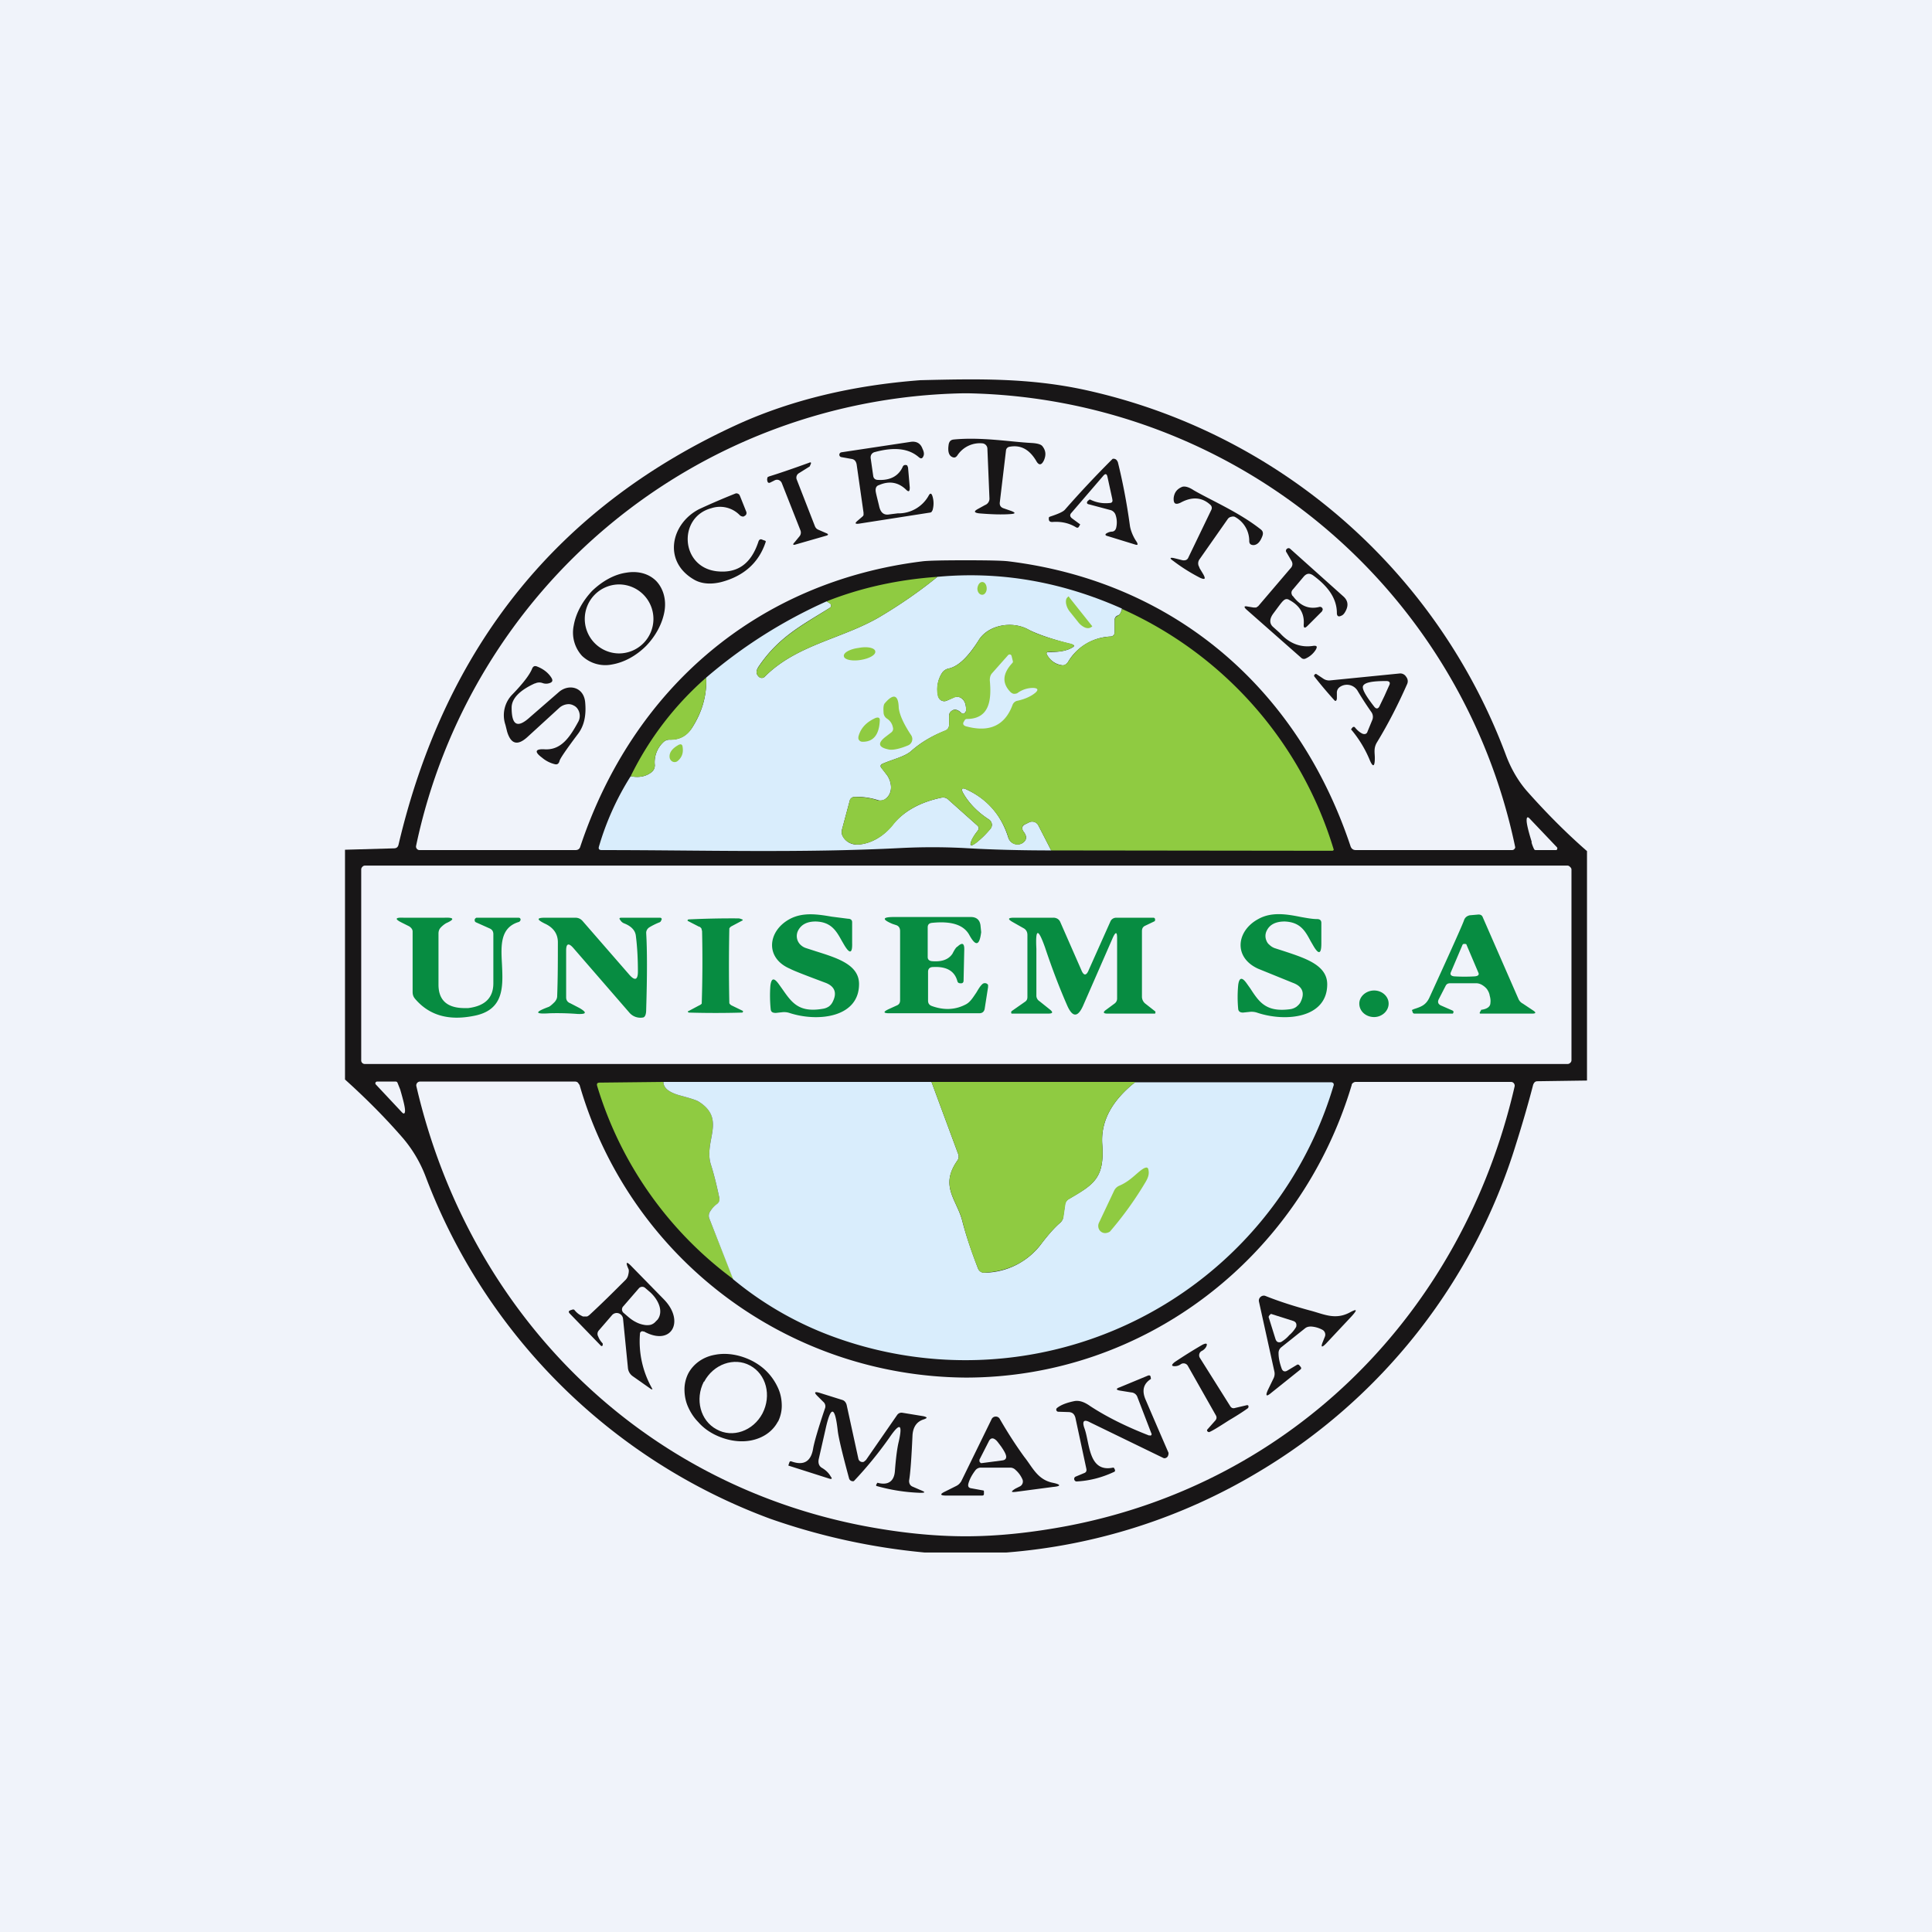
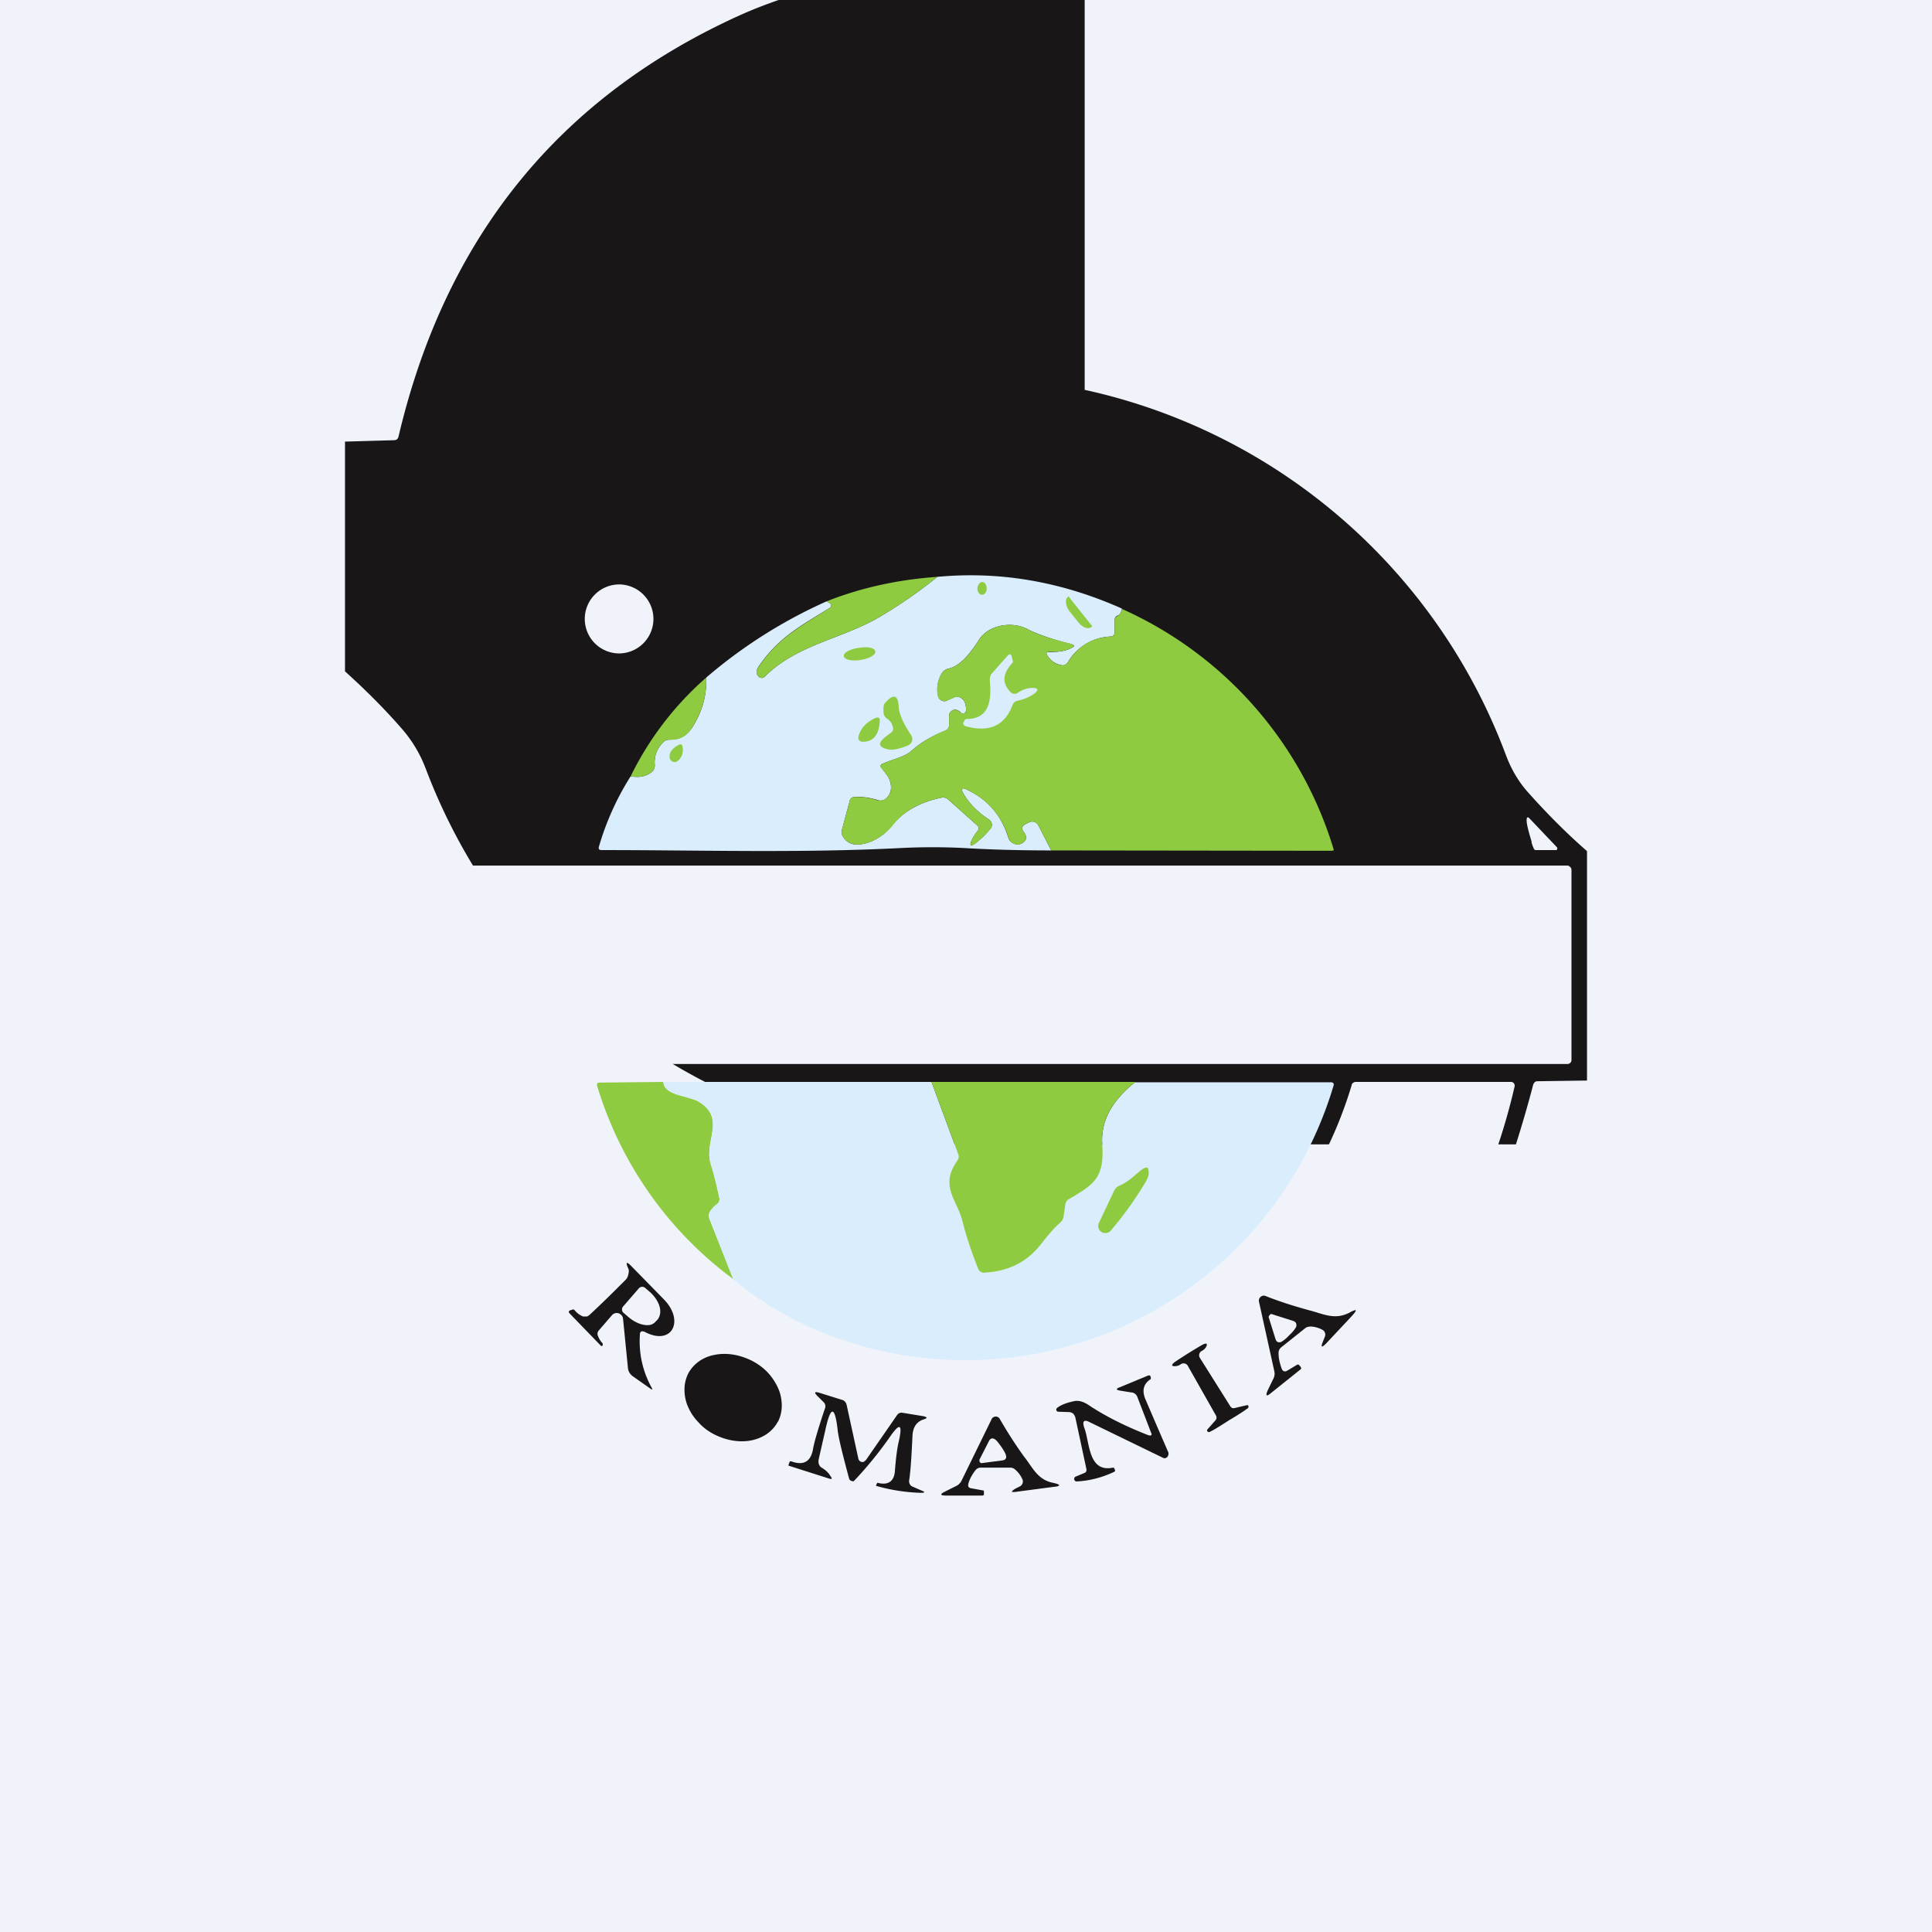
<svg xmlns="http://www.w3.org/2000/svg" width="56" height="56" viewBox="0 0 56 56">
  <path fill="#F0F3FA" d="M0 0h56v56H0z" />
-   <path d="M31.44 11.3a16.88 16.88 0 0 1 12.2 10.56c.15.41.36.77.61 1.06.54.61 1.12 1.2 1.75 1.75v6.65l-1.43.02c-.07 0-.1.03-.13.1-.15.58-.32 1.16-.5 1.73a16.78 16.78 0 0 1-7.47 9.5 16.73 16.73 0 0 1-7.3 2.33H26.8a18.77 18.77 0 0 1-4.48-.98 16.96 16.96 0 0 1-9.98-9.91 3.8 3.8 0 0 0-.66-1.12c-.52-.6-1.08-1.16-1.68-1.7v-6.66l1.41-.04c.08 0 .12-.03.14-.1 1.36-5.78 4.66-9.85 9.9-12.22 1.5-.67 3.24-1.1 5.23-1.25 1.65-.04 3.14-.07 4.76.28Z" fill="#181617" />
-   <path d="M27.99 11.4h.07a16.53 16.53 0 0 1 15.86 13.16.1.1 0 0 1-.05.07.1.1 0 0 1-.05.01H39.3c-.07 0-.12-.03-.15-.1-1.53-4.6-5.13-7.68-9.92-8.27-.16-.02-.57-.03-1.24-.03s-1.09.01-1.25.03c-4.78.59-8.39 3.68-9.92 8.27-.02.07-.07.1-.14.1h-4.53a.1.1 0 0 1-.07-.04.1.1 0 0 1-.02-.08A16.52 16.52 0 0 1 27.92 11.4H28Z" fill="#F0F3FA" />
+   <path d="M31.44 11.3a16.88 16.88 0 0 1 12.2 10.56c.15.41.36.77.61 1.06.54.61 1.12 1.2 1.75 1.75v6.65l-1.43.02c-.07 0-.1.03-.13.1-.15.58-.32 1.16-.5 1.73H26.8a18.77 18.77 0 0 1-4.48-.98 16.96 16.96 0 0 1-9.98-9.91 3.8 3.8 0 0 0-.66-1.12c-.52-.6-1.08-1.16-1.68-1.7v-6.66l1.41-.04c.08 0 .12-.03.14-.1 1.36-5.78 4.66-9.85 9.9-12.22 1.5-.67 3.24-1.1 5.23-1.25 1.65-.04 3.14-.07 4.76.28Z" fill="#181617" />
  <path d="M28.68 14.45 28.62 13a.16.16 0 0 0-.15-.15.78.78 0 0 0-.72.35c-.05.07-.1.08-.18.03-.08-.06-.1-.18-.07-.36.02-.08.06-.12.14-.13.8-.08 1.67.07 2.26.1.17.01.28.04.32.1.1.13.1.26.04.4-.07.15-.15.16-.23.01-.2-.33-.45-.46-.77-.4a.12.12 0 0 0-.1.1l-.18 1.51c-.01.08.02.14.1.17l.23.08c.13.05.13.08-.01.09-.26.02-.56.01-.92-.02-.15-.02-.16-.06-.03-.13l.2-.11a.2.2 0 0 0 .13-.2ZM25.31 13.79c.01.08.06.12.14.12.35.02.6-.11.72-.39a.08.08 0 0 1 .09-.04c.01 0 .03 0 .04.02l.02.05.05.58c0 .12-.03.14-.11.06-.22-.21-.48-.26-.78-.13-.07.02-.1.07-.1.15 0 .06.04.2.1.45.04.2.14.28.3.25l.24-.03a1 1 0 0 0 .89-.5c.05-.1.09-.09.12.01a.7.7 0 0 1 0 .4l-.03.05a.11.11 0 0 1-.06.02l-2.05.32c-.1.01-.12-.01-.04-.08l.14-.12a.13.13 0 0 0 .04-.05v-.07l-.2-1.4c-.02-.1-.07-.15-.16-.16l-.28-.05a.07.07 0 0 1-.04-.12.07.07 0 0 1 .04-.02l1.99-.3c.17-.03.3.03.36.2.04.08.05.15.03.2-.03.08-.07.1-.14.04-.29-.25-.7-.3-1.26-.15-.1.02-.15.1-.13.2l.07.49ZM32.24 14.46l-.14-.64c-.02-.09-.06-.1-.12-.03l-.92 1.07c-.06.06-.05.12.02.17l.23.17-.04.07c-.02.03-.04.03-.07.02-.21-.13-.44-.18-.7-.16-.06 0-.1-.02-.1-.09V15a.1.1 0 0 1 .05-.03c.24-.08.37-.14.42-.2a29.96 29.96 0 0 1 1.38-1.47.12.12 0 0 1 .12.04l.03.05c.14.56.26 1.18.35 1.84.02.15.1.34.2.48.04.08.03.1-.06.07l-.78-.24c-.09-.02-.09-.06 0-.1a.31.31 0 0 1 .11-.03c.07 0 .11-.04.13-.1a.67.67 0 0 0-.02-.4.22.22 0 0 0-.16-.13l-.6-.16c-.07-.01-.08-.05-.04-.1l.05-.04h.02a1 1 0 0 0 .56.1c.07 0 .1-.04.08-.11ZM22.44 13.93l-.1.05c-.05.03-.09.02-.1-.05-.01-.03 0-.07.01-.1l.04-.02c.23-.07.62-.2 1.17-.4.04-.02.06 0 .04.04l-.03.07-.32.2a.15.15 0 0 0-.06.17l.53 1.36c.02.05.05.08.09.1l.23.1c.08.03.08.06 0 .08l-.87.25c-.09.03-.1 0-.04-.06l.14-.17a.17.17 0 0 0 .03-.18L22.66 14a.16.16 0 0 0-.1-.09.16.16 0 0 0-.12.02ZM34.76 16.45l.12.2c.07.13.05.16-.09.1a5.17 5.17 0 0 1-.78-.49c-.12-.08-.1-.11.03-.08l.24.06c.08.01.14-.01.17-.09l.66-1.37a.12.12 0 0 0-.03-.15c-.24-.22-.53-.24-.86-.06-.15.07-.21.03-.2-.14.02-.16.1-.26.25-.32.07-.02.18 0 .33.1.5.29 1.32.64 1.95 1.14.06.05.07.11.04.19-.06.16-.14.25-.25.26-.08 0-.13-.03-.13-.12a.79.79 0 0 0-.42-.7.15.15 0 0 0-.1 0 .15.15 0 0 0-.1.06l-.82 1.17a.2.2 0 0 0 0 .24ZM20.62 14.73c-.98.26-.9 1.72.17 1.83.59.06.98-.22 1.19-.85.02-.07.06-.1.13-.06l.06.02c.03.01.03.03.02.05-.2.6-.64.98-1.28 1.15-.32.08-.6.05-.81-.08-.89-.53-.65-1.61.16-2.03a20.77 20.77 0 0 1 1.07-.46.12.12 0 0 1 .1.04l.02.04.18.45c.02.05 0 .1-.04.12-.03.02-.05.03-.07.02a.13.13 0 0 1-.08-.04.8.8 0 0 0-.82-.2ZM37.47 17.27c.22.3.48.4.78.32a.08.08 0 0 1 .09.08l-.02.05-.42.42c-.08.08-.12.07-.11-.05.02-.31-.12-.54-.42-.7-.06-.04-.12-.03-.17.02-.05.04-.14.17-.29.37-.12.16-.12.3 0 .4l.19.17c.27.3.6.43.97.37.1-.01.12.02.07.11a.67.67 0 0 1-.3.26.11.11 0 0 1-.12-.02l-1.6-1.41c-.07-.07-.06-.1.04-.08l.18.03h.07l.06-.04.93-1.09c.07-.07.08-.15.03-.23l-.14-.24a.07.07 0 0 1 .01-.1.07.07 0 0 1 .1 0l1.53 1.37c.14.12.16.26.08.42-.04.08-.08.13-.14.15-.08.04-.12 0-.12-.08 0-.4-.23-.76-.7-1.1-.1-.06-.17-.05-.25.03l-.32.38c-.06.06-.06.13-.01.2ZM19.02 16.84c.2.21.3.53.24.88s-.25.71-.53 1c-.29.29-.64.48-.99.54a.98.98 0 0 1-.87-.25 1 1 0 0 1-.24-.88c.06-.35.25-.7.53-1 .29-.28.64-.48.99-.53.35-.06.66.03.87.24Z" fill="#181617" />
  <path d="M32.52 17.64c-.02.11-.06.18-.12.2a.13.13 0 0 0-.09.14v.35a.12.12 0 0 1-.11.12 1.5 1.5 0 0 0-1.25.75c-.05.06-.1.1-.18.08a.58.58 0 0 1-.41-.28c-.05-.07-.03-.11.06-.1.27 0 .48-.03.64-.12.1-.05.09-.08-.01-.11-.6-.15-1-.3-1.22-.41-.48-.28-1.2-.15-1.47.31-.3.47-.58.75-.87.81a.3.3 0 0 0-.18.12.87.87 0 0 0-.12.66.2.2 0 0 0 .09.14.18.18 0 0 0 .16.01l.22-.1a.22.22 0 0 1 .21.03c.1.07.14.2.13.37l-.02.04-.03.03a.07.07 0 0 1-.08-.01c-.1-.1-.19-.12-.26-.08-.07.04-.1.09-.1.16v.26c0 .08-.04.14-.11.17-.39.15-.72.35-.99.59-.18.16-.53.24-.81.36-.08.03-.1.08-.04.14l.16.21c.15.23.16.55-.09.7a.25.25 0 0 1-.19.01c-.22-.07-.45-.1-.68-.09a.14.14 0 0 0-.08.03.15.15 0 0 0-.05.08l-.22.82a.31.31 0 0 0 0 .17.45.45 0 0 0 .26.25.5.5 0 0 0 .2.03c.36-.02.74-.23 1-.57.33-.4.8-.66 1.42-.79.08-.01.14 0 .2.06l.83.74c.06.05.06.1.02.16-.09.11-.14.2-.17.26-.08.18-.04.21.12.09.13-.1.27-.23.41-.4a.18.18 0 0 0 .05-.14.2.2 0 0 0-.09-.14c-.31-.2-.56-.45-.73-.74-.09-.15-.05-.2.1-.12.6.28 1 .75 1.2 1.4a.28.28 0 0 0 .21.18.27.27 0 0 0 .27-.1c.05-.07.04-.16-.04-.26-.07-.1-.05-.18.07-.23l.1-.05a.2.2 0 0 1 .26.1l.37.72c-.86 0-1.7-.02-2.54-.07-.6-.03-1.2-.03-1.81 0-2.88.15-5.8.06-8.68.06-.07 0-.1-.03-.08-.1a8 8 0 0 1 .92-2.04c.26.05.46 0 .62-.13.05-.05.08-.11.08-.19a.8.8 0 0 1 .26-.68.26.26 0 0 1 .18-.06c.27 0 .47-.1.63-.33.3-.46.44-.95.42-1.47a14.3 14.3 0 0 1 3.49-2.21l.1.06a.07.07 0 0 1 .03.06.07.07 0 0 1-.04.07c-.8.5-1.48.84-2.06 1.7-.08.12-.08.21 0 .29a.13.13 0 0 0 .09.04.12.12 0 0 0 .09-.04c.93-.93 2.24-1.09 3.33-1.73.57-.34 1.13-.72 1.67-1.16 1.82-.17 3.6.14 5.35.92Z" fill="#D9EDFC" />
  <path d="M27.17 16.72c-.54.44-1.1.82-1.67 1.16-1.09.64-2.4.8-3.33 1.73a.12.12 0 0 1-.1.04.13.13 0 0 1-.08-.04c-.08-.08-.08-.17 0-.28.58-.87 1.27-1.2 2.06-1.71a.07.07 0 0 0 .03-.1.07.07 0 0 0-.03-.03l-.09-.06c1.01-.4 2.08-.63 3.21-.71Z" fill="#8FCB41" />
  <path d="M17.94 18.94a1 1 0 0 0 1-1 1 1 0 0 0-1-1 1 1 0 0 0-.99 1 1 1 0 0 0 1 1Z" fill="#F0F3FA" />
  <path d="M28.33 17.06c0 .1.06.18.14.18.07 0 .13-.08.13-.18 0-.1-.05-.19-.13-.19-.07 0-.13.08-.14.19ZM31.65 18.14a.02.02 0 0 1 0 .03h-.01c-.05.04-.11.05-.19.02a.51.51 0 0 1-.2-.16l-.24-.3a.52.52 0 0 1-.11-.24c-.01-.08 0-.15.05-.18a.02.02 0 0 1 .04 0l.66.83Z" fill="#8FCB41" />
  <path d="m30.47 24.65-.37-.72a.21.21 0 0 0-.26-.1l-.1.05c-.12.04-.14.12-.07.23.08.1.09.2.04.26a.27.27 0 0 1-.4.04.28.28 0 0 1-.08-.13 2.24 2.24 0 0 0-1.2-1.39c-.15-.07-.19-.03-.1.12.17.29.42.54.73.74a.19.19 0 0 1 .04.29c-.14.16-.28.29-.4.39-.17.12-.2.09-.13-.1.03-.06.08-.14.17-.25.04-.06.04-.11-.02-.16l-.83-.74a.21.21 0 0 0-.2-.06c-.62.13-1.1.39-1.41.8-.27.33-.65.54-1 .56a.5.5 0 0 1-.2-.03.45.45 0 0 1-.17-.1.36.36 0 0 1-.1-.15.31.31 0 0 1 0-.17l.22-.82c0-.03.02-.06.05-.08a.14.14 0 0 1 .08-.03c.23 0 .46.02.68.1.07.01.13 0 .2-.03.24-.14.23-.46.08-.69l-.16-.2c-.05-.07-.04-.12.04-.15.28-.12.63-.2.81-.36.27-.24.6-.44.99-.6a.17.17 0 0 0 .11-.16v-.26c0-.07.03-.12.1-.16.07-.04.16-.01.26.08a.07.07 0 0 0 .08 0c.01 0 .02 0 .03-.02l.02-.04c.01-.17-.03-.3-.13-.37a.21.21 0 0 0-.21-.02l-.22.09a.18.18 0 0 1-.16-.01.2.2 0 0 1-.1-.14.87.87 0 0 1 .13-.66.3.3 0 0 1 .18-.12c.29-.06.58-.34.87-.81.28-.46.99-.59 1.47-.31.22.12.62.26 1.22.4.1.04.1.07.01.12-.16.09-.37.12-.64.11-.09 0-.1.04-.06.11.1.16.24.26.4.28.08.01.14-.02.19-.08.29-.47.7-.72 1.25-.75a.12.12 0 0 0 .11-.12v-.35c0-.06.03-.1.09-.13s.1-.1.12-.2a11.17 11.17 0 0 1 6.14 6.98.05.05 0 0 1-.04.03l-8.15-.01ZM24.94 19.13c.26-.04.45-.15.43-.25-.01-.1-.23-.15-.48-.1-.25.03-.45.14-.43.24.01.1.23.15.48.11Z" fill="#8FCB41" />
  <path d="M29.35 20.43c-.22.6-.67.8-1.32.63-.1-.02-.13-.07-.1-.13l.03-.05a.07.07 0 0 1 .06-.04c.68 0 .72-.58.67-1.12 0-.07.01-.14.06-.2l.47-.53a.06.06 0 0 1 .09 0l.01.02.04.16v.02l-.01.02c-.3.32-.31.6-.05.86.03.02.06.04.09.04s.06 0 .1-.02a.76.76 0 0 1 .47-.15c.13.01.14.06.05.14-.12.1-.29.18-.51.23a.19.19 0 0 0-.15.12Z" fill="#D9EDFC" />
  <path d="M15.5 19.81c-.44.2-.67.44-.67.7 0 .52.17.61.54.27l.84-.73c.28-.23.7-.14.75.29.04.4-.03.71-.22.95-.33.44-.5.69-.52.76-.02.08-.06.12-.14.1a.9.9 0 0 1-.37-.19c-.23-.17-.2-.26.09-.24.46.02.71-.34.95-.78a.36.36 0 0 0-.02-.41.28.28 0 0 0-.1-.08.32.32 0 0 0-.14-.04.42.42 0 0 0-.27.1l-.94.86c-.28.25-.47.2-.58-.16l-.05-.2a.86.86 0 0 1 .21-.89c.3-.31.49-.56.56-.73.03-.08.08-.1.15-.07.18.07.32.18.41.32.05.08.04.13-.05.16a.3.3 0 0 1-.2 0 .28.28 0 0 0-.22.01ZM39.64 21.2l.14-.34a.24.24 0 0 0-.03-.22 9.4 9.4 0 0 1-.39-.6.36.36 0 0 0-.52-.13.2.2 0 0 0-.09.18v.16c-.01.07-.04.08-.07.05a12.4 12.4 0 0 1-.59-.7c0-.02 0-.04.02-.05.02-.02.03-.02.05-.01l.21.14a.3.3 0 0 0 .2.04l2.01-.2a.2.2 0 0 1 .18.1.2.2 0 0 1 .03.2c-.26.59-.55 1.16-.88 1.7-.1.17-.06.3-.06.45 0 .27-.06.28-.16.03a3.38 3.38 0 0 0-.53-.86l.04-.05a.04.04 0 0 1 .03-.02.04.04 0 0 1 .04.01c.08.1.16.16.23.19.07.02.12 0 .14-.07Z" fill="#181617" />
  <path d="M20.47 19.64c.02.52-.12 1-.42 1.47a.67.67 0 0 1-.63.33.26.26 0 0 0-.18.06.8.8 0 0 0-.26.68c0 .08-.03.14-.08.19-.16.13-.36.18-.62.13a9.13 9.13 0 0 1 2.19-2.86Z" fill="#8FCB41" />
-   <path d="m40.13 20.17-.14.29c-.04.09-.1.1-.16.02-.25-.32-.36-.52-.32-.6.05-.1.27-.14.67-.14.1 0 .13.05.08.14a59 59 0 0 0-.13.29Z" fill="#F0F3FA" />
  <path d="M25.88 21.08a.38.38 0 0 0-.17-.25.22.22 0 0 1-.1-.19c-.01-.13 0-.22.04-.26.25-.29.39-.24.4.13.02.2.14.47.36.8a.2.2 0 0 1-.1.3c-.24.1-.42.13-.52.12-.34-.06-.37-.19-.1-.39l.13-.1c.06-.04.08-.1.06-.16ZM25.5 20.9c-.02.4-.19.61-.51.6a.12.12 0 0 1-.11-.09v-.05c.06-.25.23-.43.5-.55.09-.03.13 0 .12.09ZM19.7 21.58a.06.06 0 0 1 .05 0 .07.07 0 0 1 .03.04c.04.19-.01.33-.14.44a.14.14 0 0 1-.2-.03.15.15 0 0 1-.03-.07c-.02-.14.07-.27.28-.38Z" fill="#8FCB41" />
  <path d="M44.4 24.41c-.1-.32-.15-.53-.15-.63 0-.1.03-.12.1-.04l.78.82a.05.05 0 0 1 0 .06l-.01.02h-.6c-.02 0-.03 0-.05-.02a1.11 1.11 0 0 1-.08-.21ZM45.55 30.73a.1.1 0 0 1-.04.08.1.1 0 0 1-.07.03H10.57a.1.1 0 0 1-.07-.03.1.1 0 0 1-.03-.08V25.2a.1.1 0 0 1 .03-.07.1.1 0 0 1 .07-.04h34.87a.1.1 0 0 1 .07.04.1.1 0 0 1 .04.07v5.53Z" fill="#F0F3FA" />
-   <path fill-rule="evenodd" d="M37.7 29.04c.13-.26.05-.45-.22-.55l-1.01-.41c-.73-.33-.63-1.1 0-1.44.39-.22.84-.14 1.24-.06.17.03.33.06.47.06.08 0 .12.04.12.11v.6c0 .31-.08.33-.24.05l-.07-.12c-.16-.3-.3-.55-.75-.57-.25 0-.43.08-.52.26a.34.34 0 0 0-.01.3c.02.05.05.09.09.12.04.04.09.07.14.09l.31.1c.6.2 1.22.4 1.22.95 0 .99-1.22 1.1-2.04.82a.5.5 0 0 0-.21-.02l-.19.02c-.08 0-.13-.03-.14-.1a3.74 3.74 0 0 1 0-.7c.03-.22.11-.24.25-.04l.1.14c.26.4.46.7 1.17.6a.42.42 0 0 0 .17-.07c.05-.04.1-.09.12-.14Zm-13.56-.01c.13-.26.05-.45-.23-.55-.56-.21-.9-.34-1.01-.4-.73-.31-.65-1.08-.03-1.43.39-.22.83-.15 1.24-.08l.47.06c.08 0 .12.04.12.1v.6c.01.31-.07.33-.23.06l-.07-.12c-.16-.29-.31-.55-.76-.56-.25 0-.42.09-.51.27a.35.35 0 0 0 .09.42.4.4 0 0 0 .14.08l.31.1c.6.19 1.22.38 1.23.93.01.99-1.2 1.12-2.02.85a.5.5 0 0 0-.21-.02l-.18.02c-.1 0-.14-.03-.15-.1a3.9 3.9 0 0 1-.01-.69c.03-.22.1-.24.24-.05l.1.14c.28.4.48.7 1.18.58a.42.42 0 0 0 .18-.07.37.37 0 0 0 .11-.14Zm-12.5-2.29.22.11c.06.04.1.09.1.15v1.75c0 .08.02.14.07.2.4.47.95.64 1.68.5.91-.16.87-.85.84-1.5-.03-.54-.06-1.07.5-1.23l.02-.02a.07.07 0 0 0 .02-.05c-.01-.04-.03-.05-.07-.05h-1.19c-.02 0-.03 0-.05.02a.06.06 0 0 0-.02.06c0 .03.02.05.05.06l.38.17a.2.2 0 0 1 .08.06c.02.03.03.07.03.1v1.43c0 .42-.24.66-.73.72h-.1c-.5 0-.76-.22-.76-.68v-1.48c0-.07.02-.13.07-.18a.74.74 0 0 1 .15-.12c.25-.11.24-.17-.04-.16h-1.2c-.24-.01-.25.04-.05.14Zm4.98.74c-.14-.16-.21-.13-.21.07v1.36c0 .08.04.14.12.17l.27.14c.22.13.2.18-.06.17a7.58 7.58 0 0 0-.8-.02c-.44.03-.45-.03-.05-.18.04-.01.1-.06.19-.15.04-.05.07-.1.07-.17.02-.52.02-1.04.02-1.56 0-.27-.16-.44-.38-.54-.24-.12-.24-.17.02-.17h.86c.09 0 .16.03.22.1l1.34 1.54c.17.2.26.17.26-.08 0-.38-.02-.73-.06-1.04-.02-.16-.14-.28-.35-.36a.23.23 0 0 1-.1-.09c-.04-.05-.03-.07.04-.07h1.1c.05 0 .06.02.06.05l-.03.06a.1.1 0 0 1-.05.03 2 2 0 0 0-.28.14c-.06.04-.09.1-.09.16.03.5.03 1.25 0 2.22 0 .14-.03.21-.08.23a.42.42 0 0 1-.4-.13l-1.63-1.88Zm4.78-.86a26.06 26.06 0 0 0-1.45.03l-.02.02v.02l.33.17c.03 0 .05.03.07.05l.02.08a38.23 38.23 0 0 1-.01 2.1.17.17 0 0 1-.07.05l-.32.17c-.01 0-.02 0-.01.02l.02.02a26.6 26.6 0 0 0 1.56 0l.02-.03-.01-.02-.33-.16a.17.17 0 0 1-.06-.06 52.72 52.72 0 0 1 0-2.17.17.17 0 0 1 .06-.06l.32-.17.01-.01s0-.02-.02-.02a.29.29 0 0 0-.1-.03Zm5.5 1.56V29c0 .08.03.13.11.16.36.13.69.11.99-.05.13-.07.21-.21.3-.34.06-.1.11-.19.18-.25a.11.11 0 0 1 .12-.01.1.1 0 0 1 .04.04v.06l-.1.64c-.02.08-.07.12-.16.12h-2.6c-.18 0-.19-.04-.02-.12l.22-.1c.08-.03.11-.08.11-.16v-2c0-.08-.03-.14-.1-.17l-.12-.04c-.31-.13-.3-.2.04-.2h2.23c.17 0 .26.09.28.24l.02.2c-.05.4-.16.42-.35.07-.16-.28-.51-.4-1.08-.34-.08.01-.12.05-.12.13v.86c0 .07.04.11.12.12.24.02.47-.02.6-.22.06-.12.11-.19.14-.2.14-.13.2-.1.2.07l-.02.91c0 .06-.03.09-.1.08-.04 0-.07-.02-.08-.06-.08-.3-.32-.43-.7-.41-.1 0-.15.05-.15.14Zm3.14.68V27.5c-.03-.6.05-.6.25-.04.21.63.43 1.2.65 1.7.15.33.3.33.45 0l.87-1.99c.08-.17.12-.16.12.02v1.75c0 .07-.03.12-.09.16l-.23.17c-.1.07-.08.11.04.11H33.48l.01-.02v-.04l-.28-.22a.26.26 0 0 1-.11-.2v-1.91c0-.08.03-.13.1-.16l.23-.11a.4.4 0 0 0 .04-.02.07.07 0 0 0 .01-.05c0-.03-.02-.05-.05-.05h-1.07c-.08 0-.14.04-.17.1l-.63 1.41c-.07.18-.15.18-.22 0l-.61-1.39a.2.2 0 0 0-.08-.09.24.24 0 0 0-.12-.03H29.4c-.19 0-.2.04-.04.13l.3.17c.08.04.12.11.12.2v1.8c0 .06-.02.1-.06.13l-.4.28-.01.02v.03l.01.02h1.06c.14 0 .15-.04.05-.12l-.3-.24a.19.19 0 0 1-.09-.16Zm12-.36h.75c.06 0 .12.02.17.05.05.03.1.07.14.12.04.06.07.12.08.19.02.07.03.14.02.21 0 .11-.1.18-.27.2v.01l-.04.07c0 .02 0 .03.02.03h1.5c.11 0 .12-.03.03-.09l-.3-.2a.28.28 0 0 1-.12-.12l-1.04-2.38c-.02-.06-.07-.09-.15-.08l-.23.02c-.08.02-.13.06-.16.13-.02.08-.36.84-1.01 2.26-.1.21-.23.26-.45.33l-.04.02c-.01 0-.02 0-.01.02l.02.06c.01.02.03.03.05.03h1.11a.07.07 0 0 0 .02-.05c0-.02-.01-.03-.03-.04l-.32-.14c-.1-.04-.12-.11-.07-.2l.19-.37c.03-.06.07-.08.14-.08Zm.42-1.14h-.02c-.03 0-.04.01-.05.03l-.34.8c-.02.06.01.1.1.11a4.88 4.88 0 0 0 .6 0c.1-.01.13-.05.1-.11l-.34-.8c0-.02-.02-.03-.05-.03Zm-2.21 1.73c0 .22-.2.39-.42.39-.24 0-.43-.17-.43-.39 0-.21.2-.38.43-.38.23 0 .42.17.42.38Z" fill="#078C41" />
  <path d="M11.6 31.58c.09.31.14.51.14.61 0 .1-.04.11-.1.04l-.75-.8a.05.05 0 0 1 .01-.07l.02-.01h.55c.02 0 .04.01.05.03l.08.2ZM27.99 39.93c5.18 0 9.69-3.47 11.19-8.48 0-.03.02-.05.05-.07a.13.13 0 0 1 .08-.02h4.49a.1.1 0 0 1 .08.04.11.11 0 0 1 .02.1c-1.51 6.54-6.42 11.48-12.96 12.73-1.06.2-2.04.3-2.95.3-.91 0-1.9-.1-2.95-.3-6.55-1.26-11.45-6.2-12.97-12.74a.11.11 0 0 1 .1-.14h4.5c.03 0 .06.01.08.03l.05.07a11.73 11.73 0 0 0 11.19 8.48Z" fill="#F0F3FA" />
  <path d="M19.23 31.36c0 .17.15.3.47.39.3.08.49.14.55.18.82.5.13 1.15.36 1.84.08.25.16.57.24.95a.17.17 0 0 1-.06.18.75.75 0 0 0-.21.22.22.22 0 0 0-.02.2l.7 1.76a10.86 10.86 0 0 1-3.95-5.6c-.02-.07 0-.1.08-.1l1.84-.02Z" fill="#8FCB41" />
  <path d="m27 31.36.77 2.08a.2.2 0 0 1-.02.2c-.52.74-.02 1.13.14 1.74.11.43.27.9.46 1.39a.19.19 0 0 0 .18.12 2.09 2.09 0 0 0 1.67-.86c.2-.26.37-.45.52-.58.06-.05.1-.12.1-.2l.05-.34a.22.22 0 0 1 .1-.15c.72-.42 1.05-.6.98-1.58-.05-.67.27-1.27.95-1.81h5.68a.09.09 0 0 1 .07.03.09.09 0 0 1 0 .08 11.13 11.13 0 0 1-14.4 7.3 9.87 9.87 0 0 1-3-1.7l-.69-1.76a.22.22 0 0 1 .02-.2.75.75 0 0 1 .2-.22.17.17 0 0 0 .07-.18c-.08-.38-.16-.7-.24-.95-.23-.69.46-1.33-.36-1.84-.06-.04-.25-.1-.55-.18-.32-.09-.47-.22-.47-.39H27Z" fill="#D9EDFC" />
  <path d="M32.9 31.37c-.68.54-1 1.14-.95 1.8.07.99-.26 1.17-.97 1.59a.21.21 0 0 0-.1.15l-.05.34a.31.31 0 0 1-.11.2c-.15.13-.32.32-.52.58-.44.58-1 .82-1.67.86a.18.18 0 0 1-.18-.12c-.2-.5-.35-.96-.46-1.4-.16-.6-.66-1-.14-1.73a.2.2 0 0 0 .02-.2L27 31.36h5.9ZM32.44 34.37c.33-.14.5-.37.69-.49.1-.06.15-.05.16.04.02.1 0 .2-.09.35a10.1 10.1 0 0 1-1.03 1.43.29.29 0 0 1-.11.04.2.2 0 0 1-.2-.1.22.22 0 0 1 0-.21l.43-.91a.29.29 0 0 1 .15-.15Z" fill="#8FCB41" />
  <path d="M18.66 38.6a.07.07 0 0 0-.11.06 2.76 2.76 0 0 0 .36 1.6v.01h-.03l-.54-.38a.33.33 0 0 1-.14-.25l-.14-1.41a.19.19 0 0 0-.12-.16.18.18 0 0 0-.2.05l-.38.44a.15.15 0 0 0-.02.18c.03.08.08.15.13.2V39c-.03.02-.04.02-.05.01l-.9-.93c-.05-.05-.04-.08.01-.1l.06-.02c.03-.01.05 0 .06.01.08.1.16.15.25.19h.1c.03 0 .05-.02.08-.04.38-.35.73-.7 1.06-1.03a.29.29 0 0 0 .07-.14c.02-.08.02-.13.01-.16-.1-.22-.06-.24.1-.07l.92.94c.62.63.23 1.38-.58.93Z" fill="#181617" />
  <path d="M18.52 37.34a.13.13 0 0 1 .19 0l.14.12c.13.12.23.27.27.42.04.15.01.28-.06.37l-.05.05a.31.31 0 0 1-.15.1.48.48 0 0 1-.2 0 .77.77 0 0 1-.23-.08c-.08-.04-.15-.09-.22-.15l-.14-.12a.13.13 0 0 1 0-.19l.45-.52Z" fill="#F0F3FA" />
  <path d="M38.34 38.55a.79.79 0 0 0-.34-.1c-.06 0-.12.01-.17.05l-.69.55a.21.21 0 0 0-.08.18c0 .15.04.3.09.44.03.08.09.1.16.06l.3-.18.04.01.05.06c.02.03.02.05 0 .07l-.85.68c-.14.12-.18.1-.1-.08l.16-.33a.3.3 0 0 0 .03-.2l-.45-2.04a.14.14 0 0 1 .05-.13.14.14 0 0 1 .13-.03c.45.18.88.31 1.28.42.4.1.73.29 1.16.07.22-.12.25-.1.07.1l-.75.8c-.12.12-.15.1-.09-.05l.06-.15a.16.16 0 0 0-.06-.2Z" fill="#181617" />
  <path d="M37.37 38.7a.92.92 0 0 1-.24.2c-.08.02-.13 0-.16-.09l-.2-.64.02-.04.03-.03c.01-.01.02-.02.04-.01l.63.2c.08.03.1.09.08.17a.9.9 0 0 1-.2.24Z" fill="#F0F3FA" />
  <path d="M35.62 41.17c-.28.18-.47.3-.57.34-.01 0-.03 0-.05-.02a.04.04 0 0 1 0-.06l.23-.26c.04-.05.04-.1.01-.15l-.81-1.43a.14.14 0 0 0-.1-.07.14.14 0 0 0-.1.02.3.3 0 0 1-.18.06c-.1 0-.1-.04 0-.12a14.46 14.46 0 0 1 .8-.5c.12-.06.16-.04.11.06a.3.3 0 0 1-.13.12.14.14 0 0 0-.07.1.14.14 0 0 0 .02.1l.88 1.4c.03.05.08.07.14.05l.34-.08a.04.04 0 0 1 .05.03l-.01.05c-.08.06-.27.19-.56.36ZM22.55 41.2c-.15.29-.43.48-.77.55-.35.07-.74 0-1.09-.18-.17-.09-.32-.2-.45-.35-.13-.13-.23-.29-.3-.45-.07-.16-.1-.33-.1-.5 0-.16.04-.32.11-.46.15-.28.43-.48.77-.54.35-.07.74 0 1.09.18.17.09.32.2.45.34s.23.3.3.46c.07.16.1.33.1.5 0 .16-.04.32-.11.46Z" fill="#181617" />
-   <path d="M20.4 40.05c-.26.51-.1 1.13.37 1.38.46.26 1.06.05 1.33-.46.27-.52.11-1.14-.36-1.39-.46-.25-1.06-.04-1.33.47Z" fill="#F0F3FA" />
  <path d="M33.31 41.6a.05.05 0 0 0 .06 0 .05.05 0 0 0 0-.06l-.4-1.04a.2.2 0 0 0-.18-.14l-.31-.05c-.14-.02-.14-.06-.02-.1l.82-.34c.04-.01.06 0 .07.03l.01.06v.01c-.22.14-.27.34-.15.61a307.13 307.13 0 0 0 .66 1.53.2.2 0 0 1-.02.1.11.11 0 0 1-.06.05c-.02.01-.05.01-.07 0l-2.12-1.03c-.18-.1-.24-.04-.17.16.16.42.11 1.3.83 1.15.02 0 .03 0 .04.03a.1.1 0 0 1 .02.05c0 .01 0 .03-.02.04-.36.17-.72.26-1.08.28a.07.07 0 0 1-.08-.05.07.07 0 0 1 .04-.09l.24-.1c.06-.02.08-.06.07-.12l-.32-1.49c-.03-.1-.08-.15-.18-.16l-.31-.01a.06.06 0 0 1-.06-.04.06.06 0 0 1 .02-.07c.1-.08.26-.15.51-.2.13-.02.27.02.44.14.47.31 1.05.6 1.72.86ZM26.05 41.79c.12-.53.03-.56-.27-.12a11.22 11.22 0 0 1-1.03 1.26.1.1 0 0 1-.06 0 .11.11 0 0 1-.08-.08c-.2-.74-.31-1.2-.33-1.4-.08-.7-.2-.71-.35-.03l-.2.88c-.02.11.01.2.1.25.1.06.19.14.25.25.05.06.03.08-.04.06l-1.16-.37c-.03 0-.03-.02-.02-.04l.02-.06c.01-.03.03-.04.06-.03.36.13.57 0 .63-.38.03-.17.14-.56.34-1.15a.17.17 0 0 0-.05-.2l-.17-.17c-.1-.1-.08-.13.06-.09l.67.21c.06.02.1.07.12.14l.34 1.56a.12.12 0 0 0 .16.09l.06-.05.9-1.3c.04-.06.1-.08.16-.07l.61.1c.11.03.12.05.01.09-.2.06-.31.21-.33.45-.03.66-.06 1.1-.1 1.33 0 .08.03.14.1.17l.23.1c.15.06.15.08-.01.08a5.27 5.27 0 0 1-1.27-.2.05.05 0 0 1 0-.04l.03-.05h.01c.3.08.48-.04.5-.35.03-.4.07-.68.11-.84ZM29.57 43.08a.16.16 0 0 0 .07-.19.77.77 0 0 0-.2-.28.22.22 0 0 0-.15-.07h-.85a.2.2 0 0 0-.17.08c-.09.12-.16.24-.2.38-.02.08 0 .13.09.14l.33.06c.02 0 .03.01.03.03v.07c0 .04-.02.05-.06.05h-1.03c-.18 0-.2-.04-.03-.12l.32-.16c.06-.03.1-.07.14-.13l.88-1.8a.13.13 0 0 1 .12-.08.13.13 0 0 1 .12.07c.23.4.47.77.71 1.1.24.3.38.66.83.75.24.05.24.1 0 .12l-1.06.14c-.16.02-.17 0-.03-.09l.14-.07Z" fill="#181617" />
  <path d="m28.4 42.38-.01-.02v-.05l.28-.55c.04-.07.1-.09.17-.04.04.02.1.1.18.21.09.13.13.21.14.26.02.08-.02.13-.1.14l-.61.08c-.02 0-.03 0-.04-.02v-.01Z" fill="#F0F3FA" />
</svg>